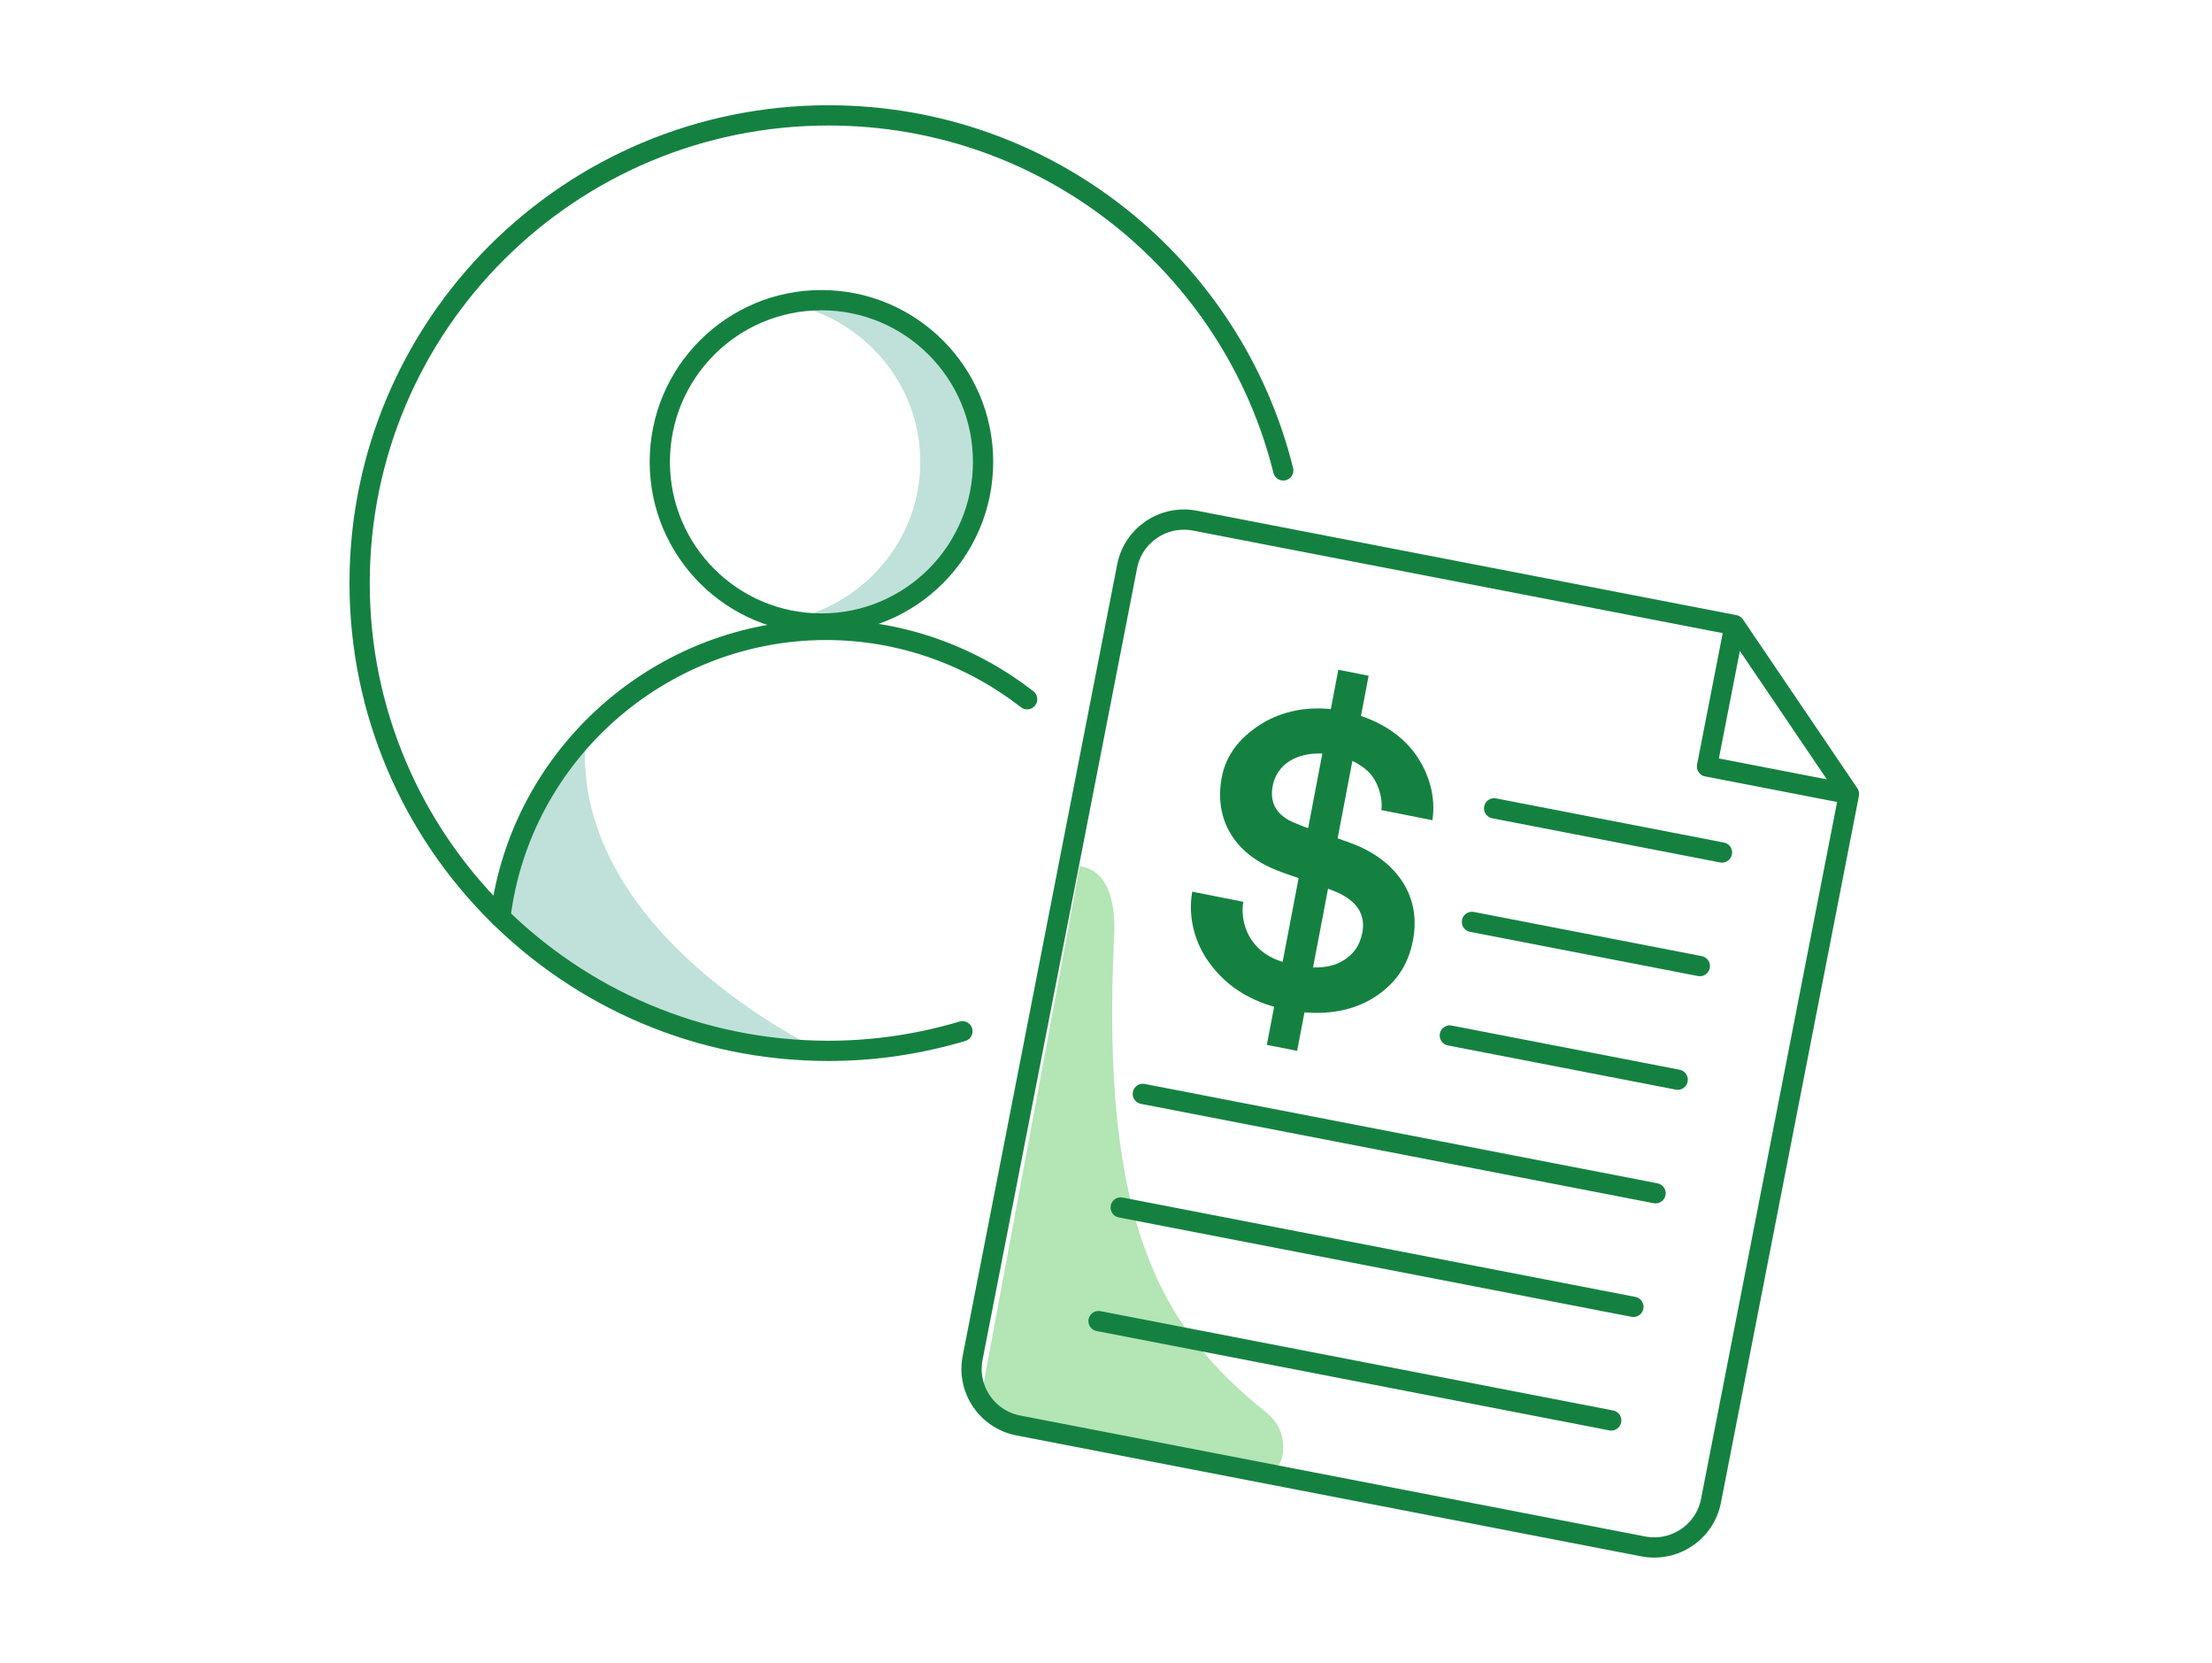
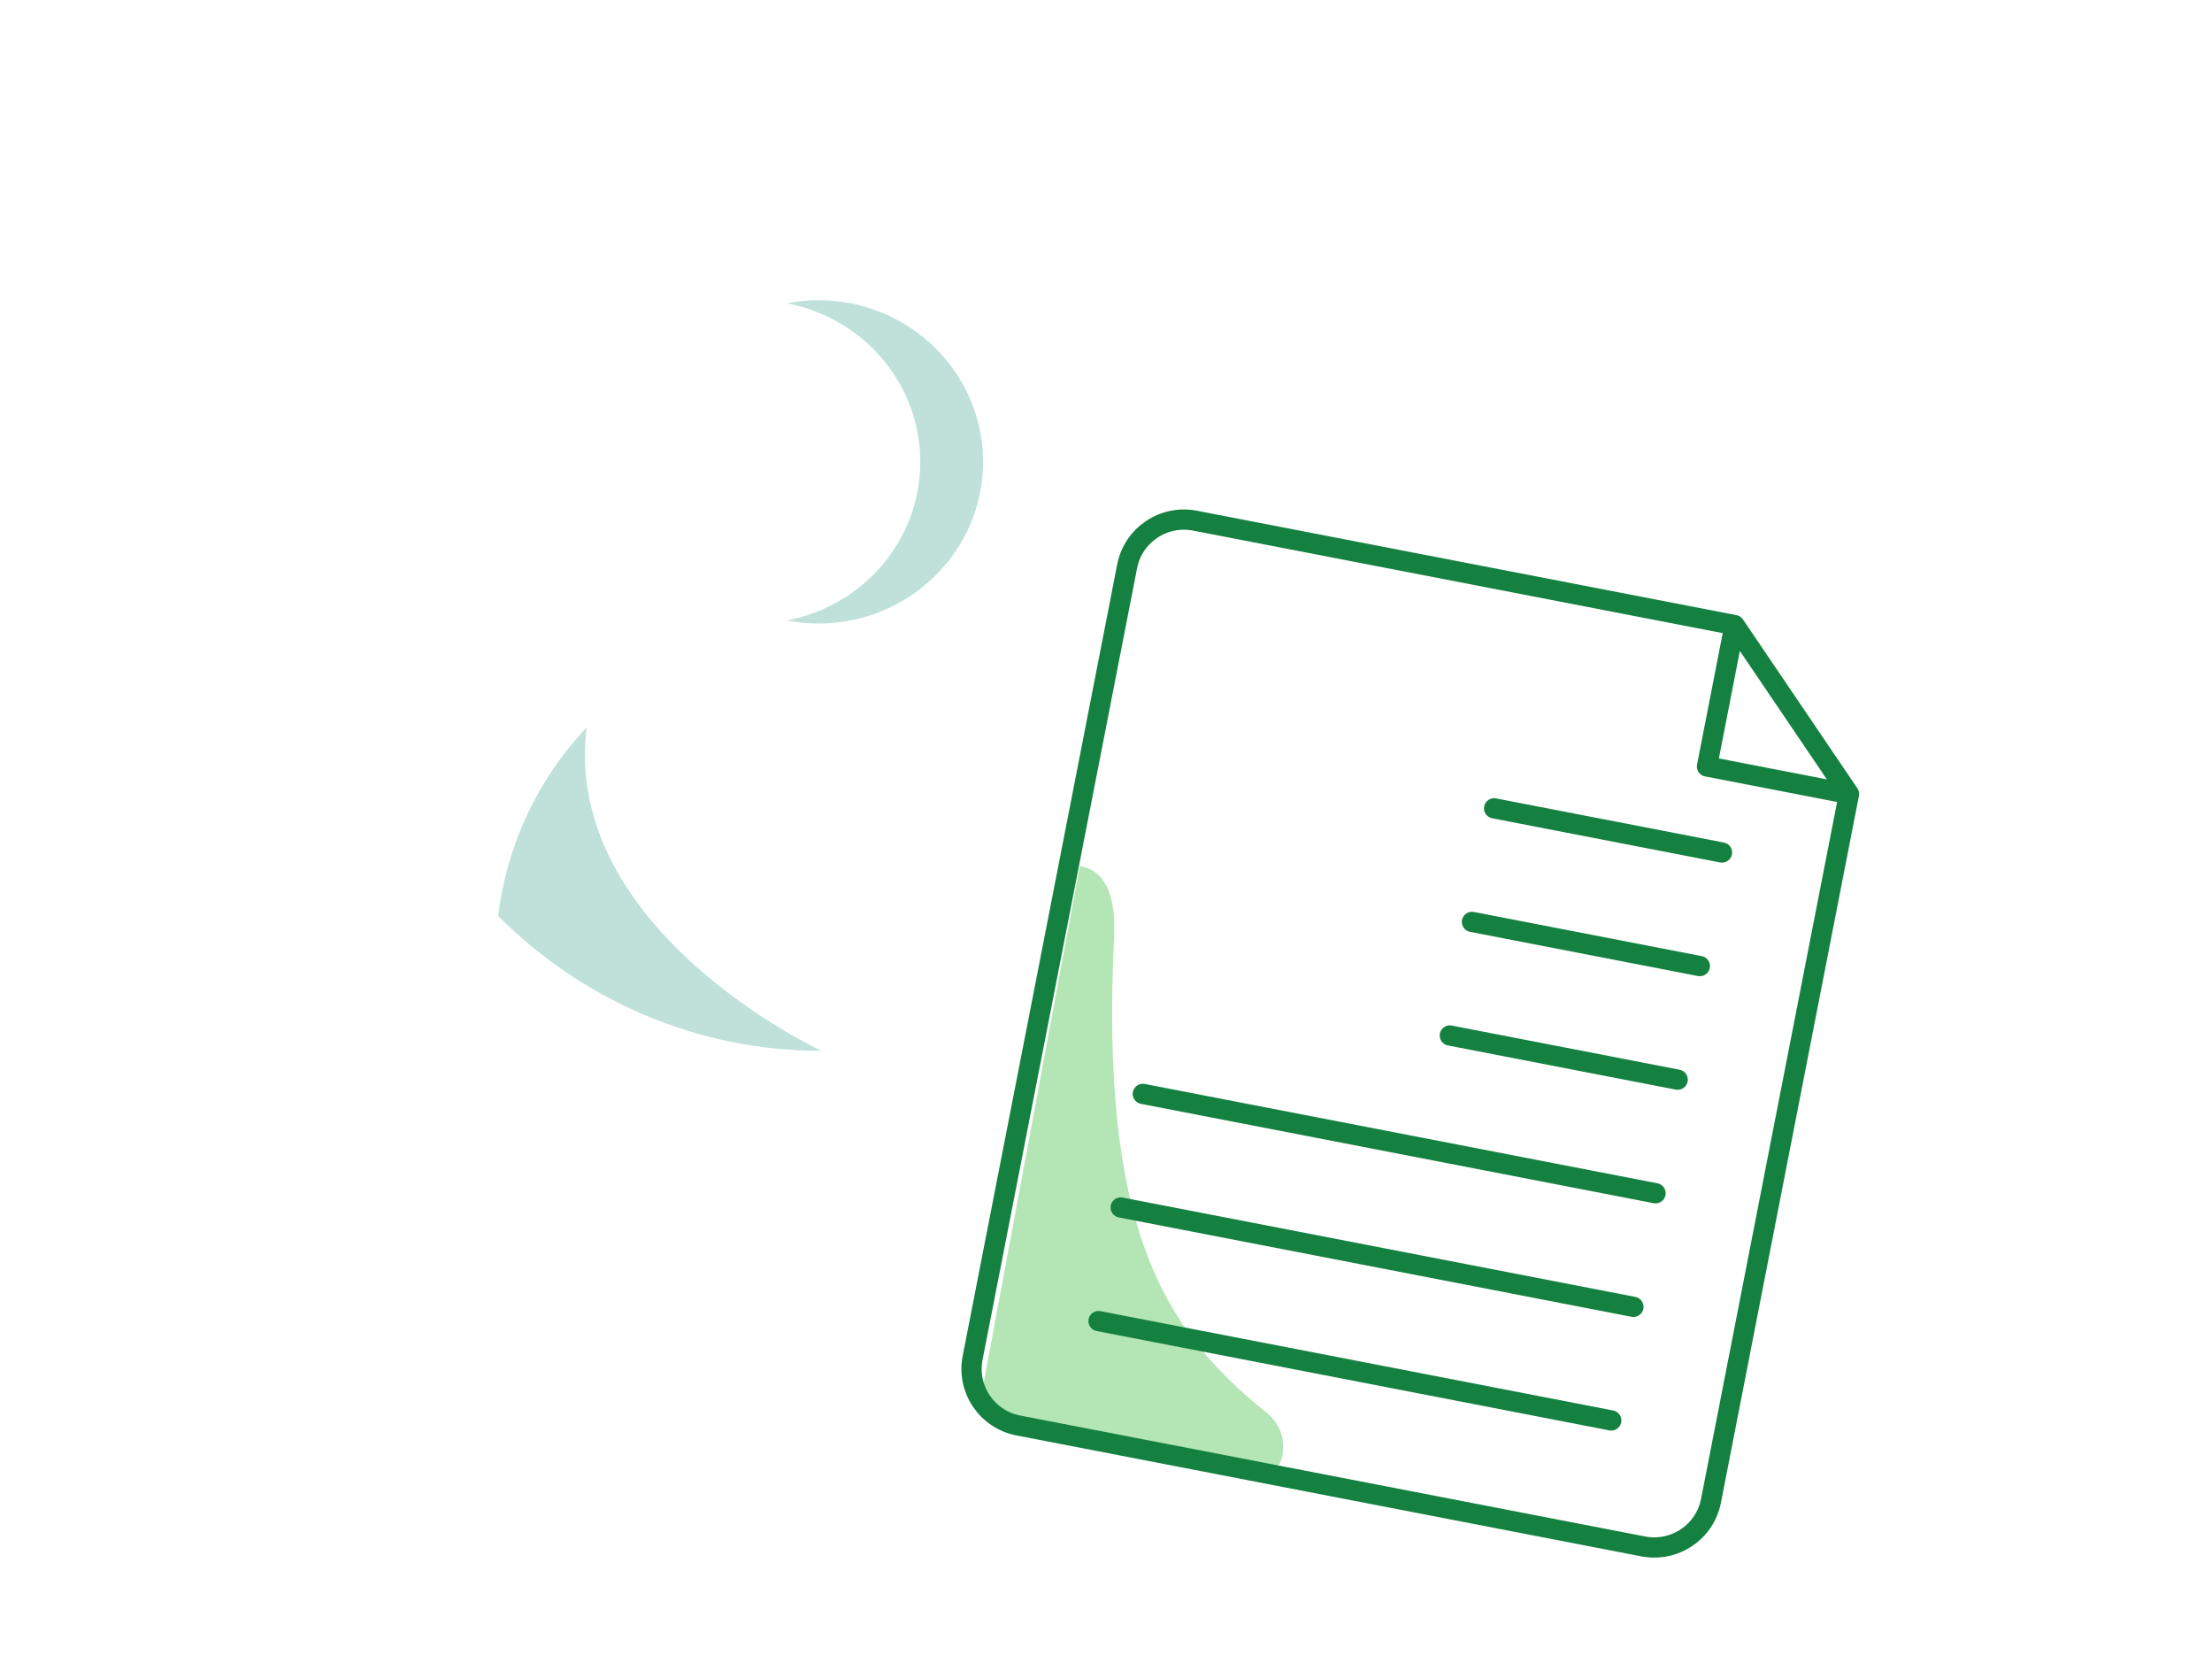
<svg xmlns="http://www.w3.org/2000/svg" width="652px" height="490px" viewBox="0 0 652 490" version="1.1">
  <title>navbox-illo-business-account&amp;payments-652x490</title>
  <g id="SMB---Contact-us" stroke="none" stroke-width="1" fill="none" fill-rule="evenodd">
    <g id="Artboard" transform="translate(-235, -267)">
      <g id="navbox-illo-business-account&amp;payments-652x490" transform="translate(235, 267)">
-         <rect id="Rectangle" fill="#FFFFFF" x="0" y="0" width="652" height="490" />
        <g id="illo-business-account&amp;payments" transform="translate(106, 34)">
          <path d="M212.294,221.21 L183.906,373.736 C183.086,378.147 185.987,382.392 190.393,383.216 L270.476,398.177 C272.04,397.191 274.739,388.196 267.139,382.118 C236.448,357.572 218.296,326.913 222.386,242.149 C223.289,223.42 214.977,221.71 212.294,221.21" id="Fill-1" fill="#B3E5B5" />
          <path d="M135.168,54.452 C131.998,54.452 128.912,54.794 125.915,55.365 C148.313,59.608 165.253,78.89 165.253,102.103 C165.253,125.302 148.313,144.585 125.915,148.829 C128.912,149.4 131.998,149.742 135.168,149.742 C162.005,149.742 183.767,128.41 183.767,102.103 C183.767,75.783 162.005,54.452 135.168,54.452" id="Fill-2" fill="#BFE1DA" />
-           <path d="M183.767,102.099 C183.767,128.412 162.432,149.742 136.121,149.742 C109.815,149.742 88.481,128.412 88.481,102.099 C88.481,75.781 109.815,54.452 136.121,54.452 C162.432,54.452 183.767,75.781 183.767,102.099 Z" id="Stroke-3" stroke="#158141" stroke-width="5.968" stroke-linecap="round" />
-           <path d="M287.46,228.667 L285.447,227.881 L281.029,251.084 C284.692,251.166 287.864,250.5 290.492,248.69 C292.834,247.083 294.776,244.877 295.564,240.761 C296.778,234.4 292.526,230.708 287.46,228.667 Z M283.77,188.054 C280.376,187.9 276.831,188.495 273.933,190.382 C271.617,191.868 269.751,194.344 269.13,197.591 C268.035,203.329 271.062,206.774 276.037,208.661 C277.213,209.156 278.384,209.65 279.587,210.014 L283.77,188.054 Z M300.182,259.155 C294.167,263.403 286.623,265.01 278.504,264.316 L276.339,275.661 L267.409,273.896 L269.551,262.665 C261.96,260.514 255.367,256.486 250.441,249.681 C246.403,244.221 244.041,236.634 245.417,228.75 L260.465,231.737 C259.775,235.996 260.897,240.106 262.996,243.11 C265.284,246.412 268.466,248.337 272.065,249.437 L276.782,224.738 C274.872,224.1 272.837,223.44 270.949,222.675 C258.14,217.937 251.708,207.725 254.131,195.004 C255.394,188.39 259.499,183.504 264.733,180.01 C270.437,176.092 277.925,174.079 286.268,174.959 L288.48,163.355 L297.415,165.127 L295.154,176.973 C301.834,179.213 307.457,183.042 311.174,188.181 C315.187,193.767 317.276,200.787 316.213,207.692 L301.165,204.71 C301.613,201.694 300.544,197.986 298.991,195.476 C297.635,193.265 295.3,191.511 292.628,190.201 L288.274,213.035 L292.315,214.483 C304.419,218.95 313.176,228.975 310.488,243.072 C308.988,250.935 305.028,255.716 300.182,259.155 L300.182,259.155 Z" id="Fill-4" fill="#158141" />
          <path d="M217.798,355.289 L368.923,384.565 M224.326,321.814 L375.457,351.095 M230.854,288.345 L381.985,317.62 M321.345,271.137 L388.511,284.152 M327.871,237.662 L395.039,250.677 M334.399,204.194 L401.566,217.208" id="Stroke-5" stroke="#158141" stroke-width="5.968" stroke-linecap="round" />
          <path d="M439,199.962 L398.322,408.262 C396.523,417.467 387.57,423.478 378.321,421.683 L194.164,386.055 C184.923,384.271 178.884,375.353 180.681,366.148 L226.236,132.854 C228.035,123.651 236.988,117.638 246.235,119.428 L405.279,150.201 L439,199.962 Z M438.999,199.962 L397.149,191.857 L405.278,150.201 L438.999,199.962 Z" id="Stroke-6" stroke="#158141" stroke-width="5.968" stroke-linecap="round" stroke-linejoin="round" />
          <path d="M136.124,275.661 C99.044,275.661 65.422,260.516 40.875,235.953 L40.837,235.992 C43.429,214.409 52.931,195.128 66.899,180.371 C59.569,240.171 136.124,275.661 136.124,275.661" id="Fill-7" fill="#BFE1DA" />
-           <path d="M272.248,104.619 C257.32,44.575 203.065,0 138.231,0 C61.889,0 0,61.71 0,137.834 C0,213.951 61.889,275.661 138.231,275.661 C151.952,275.661 165.176,273.598 177.688,269.885 M196.762,172.049 C180.277,159.254 159.666,151.614 137.51,151.614 C88.862,151.614 47.398,188.195 41.473,236.339" id="Stroke-8" stroke="#158141" stroke-width="5.968" stroke-linecap="round" />
        </g>
      </g>
    </g>
  </g>
</svg>